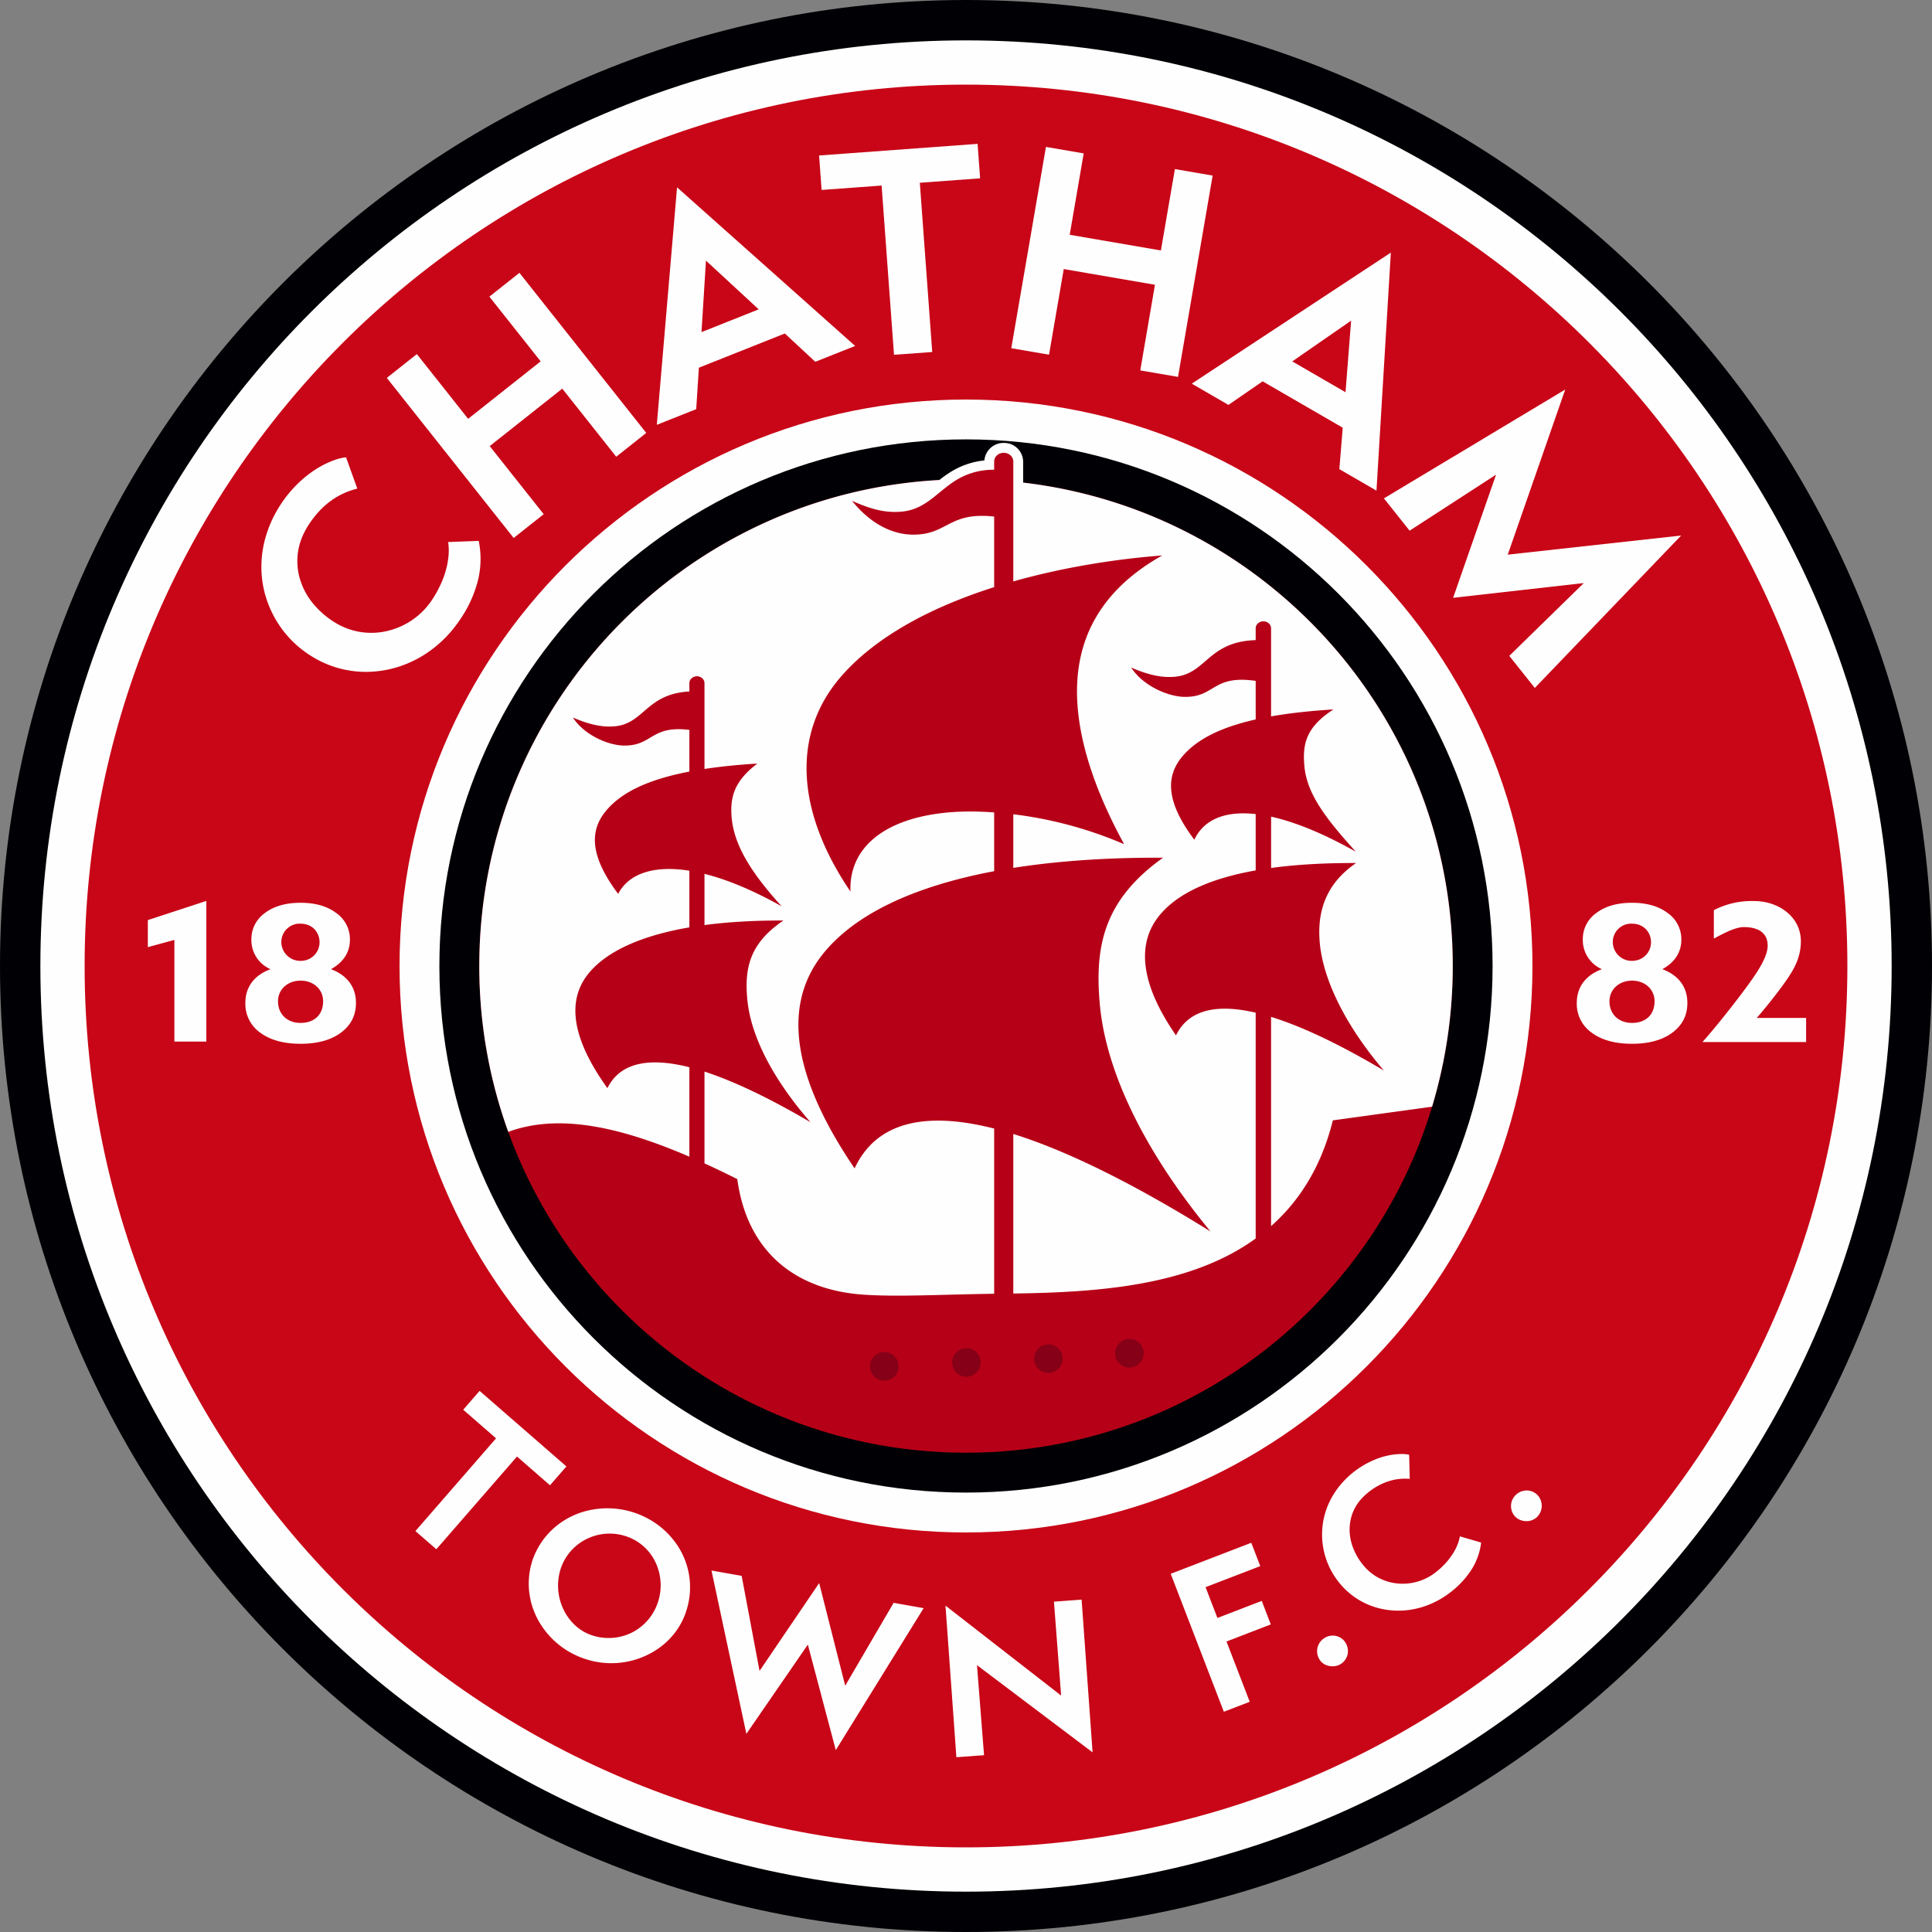
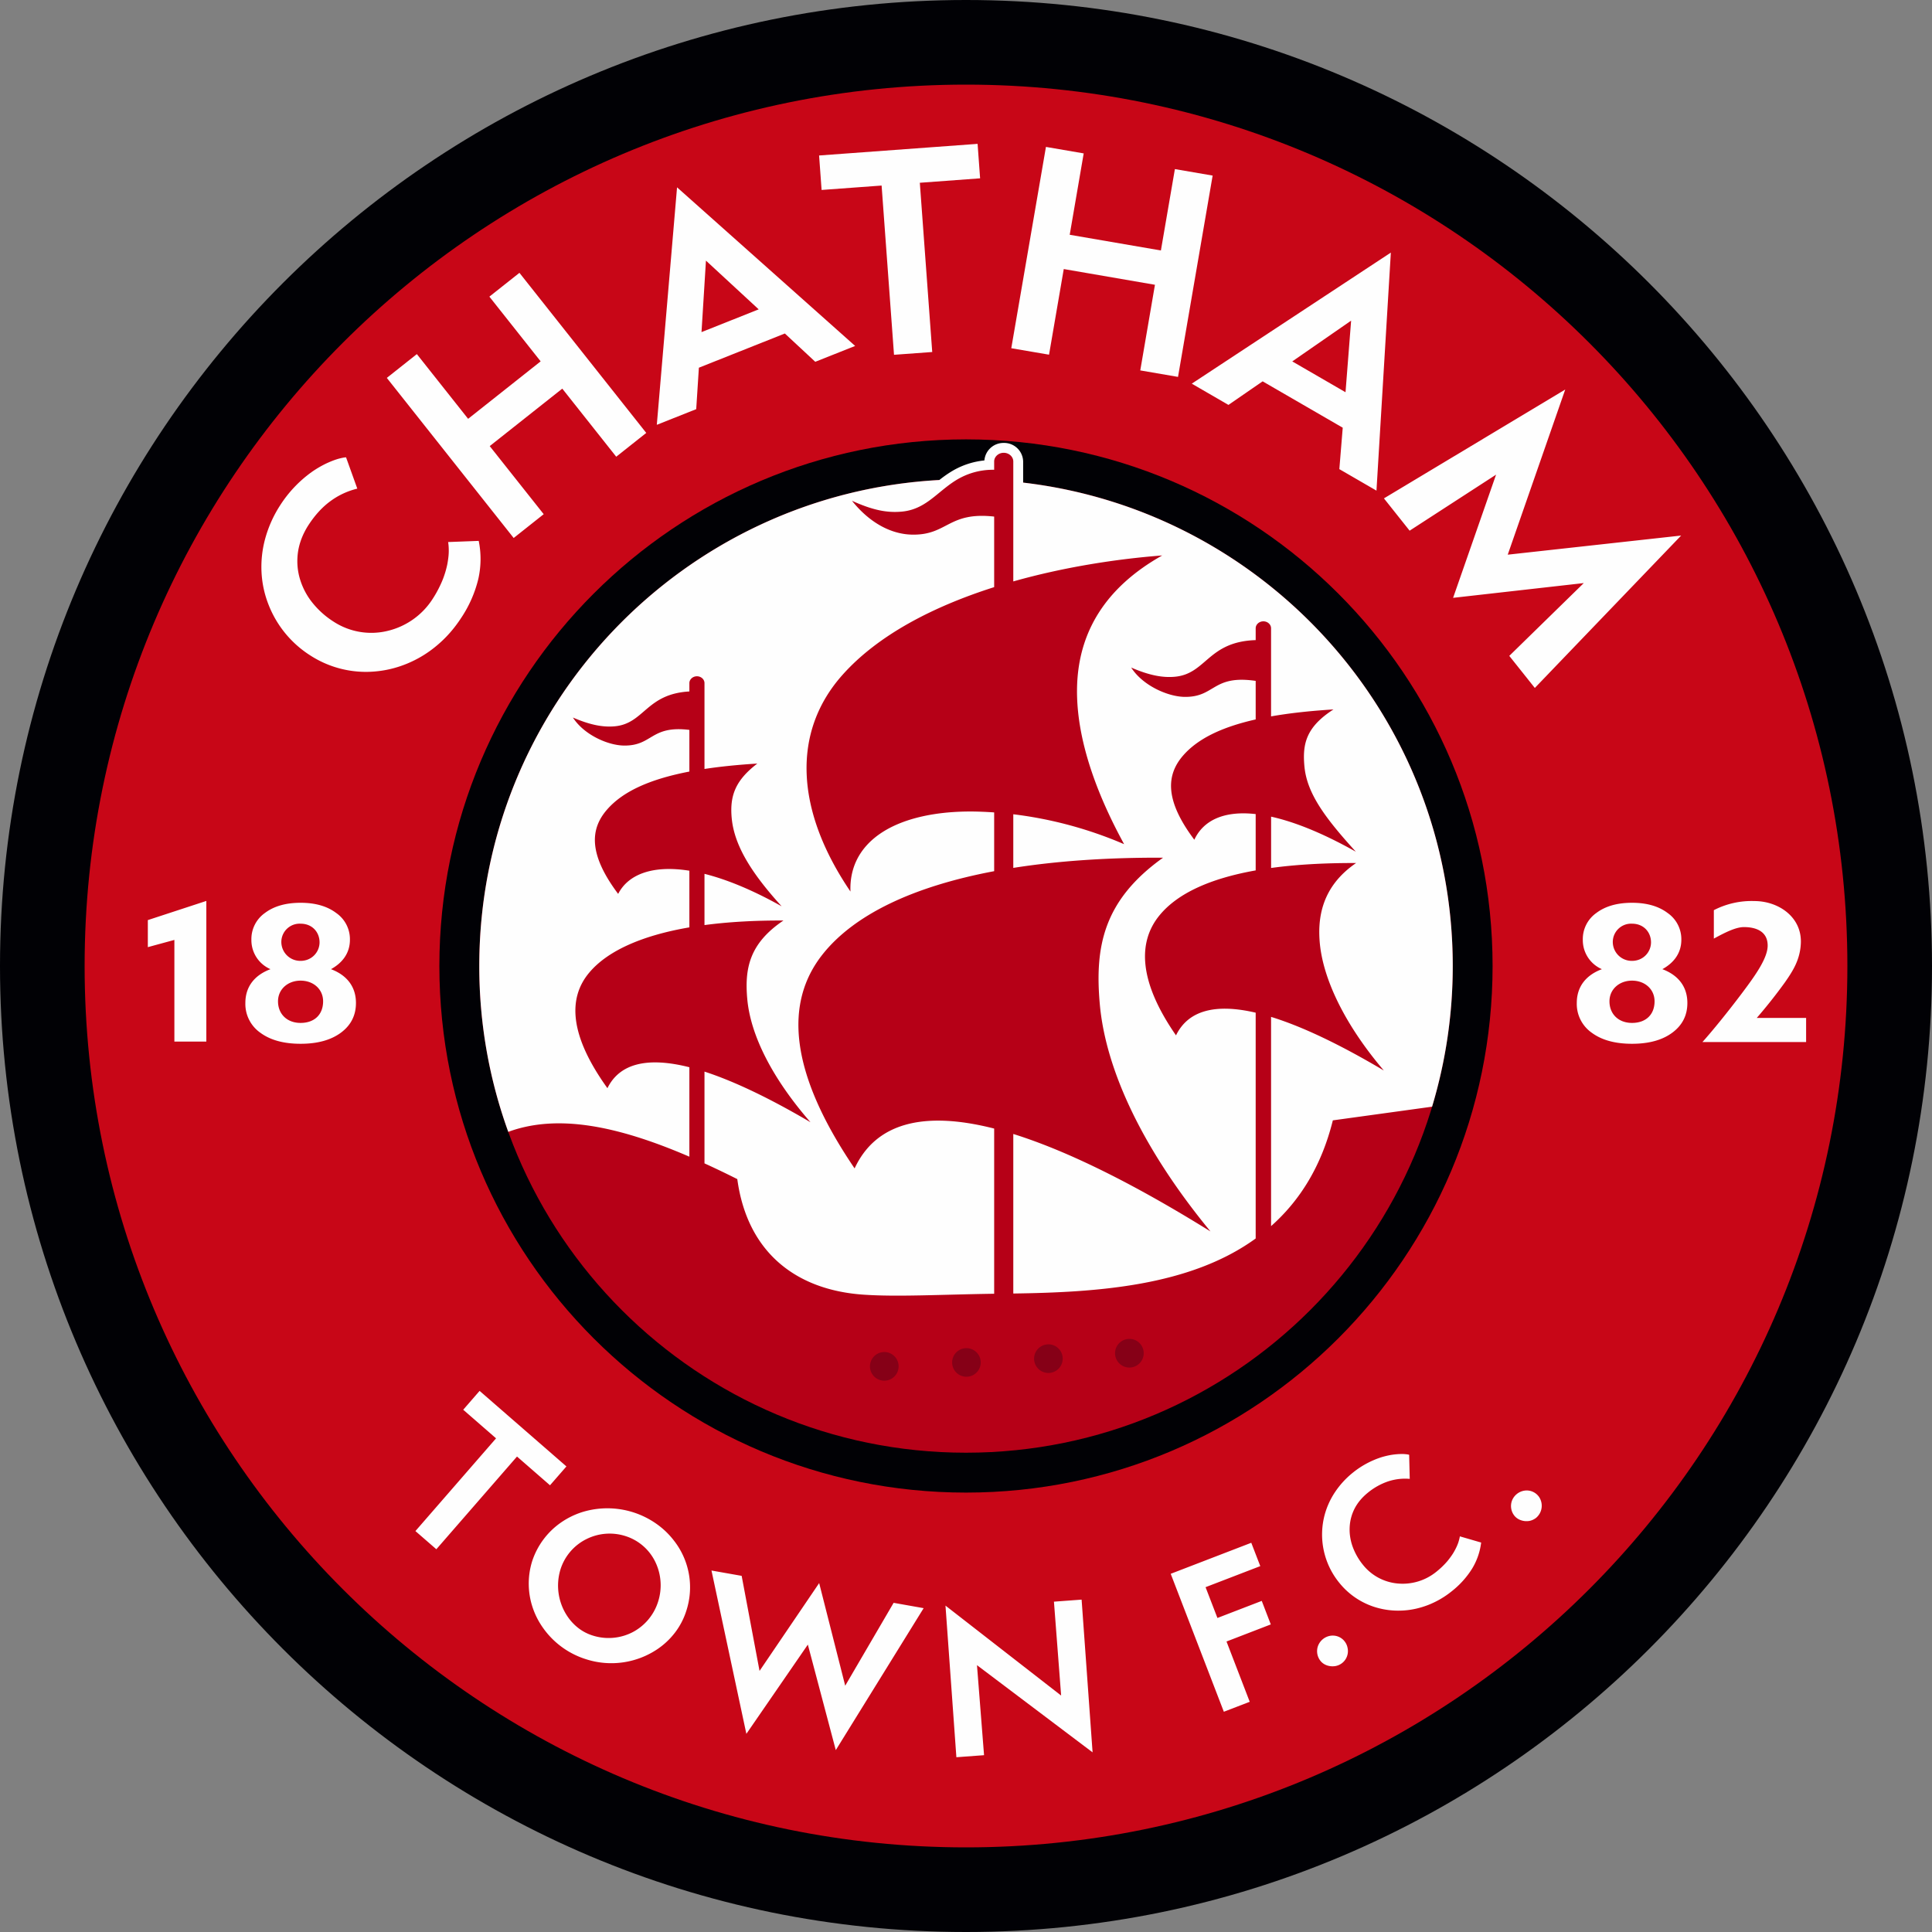
<svg xmlns="http://www.w3.org/2000/svg" width="500" height="500" fill="none">
  <rect width="100%" height="100%" fill="#808080" stroke="none" />
  <path fill="#010105" fill-rule="evenodd" d="M250 0c138.05 0 250 111.95 250 250S388.05 500 250 500 0 388.05 0 250 111.95 0 250 0Z" clip-rule="evenodd" />
-   <path fill="#FEFEFE" fill-rule="evenodd" d="M250 10.45c132.29 0 239.56 107.27 239.56 239.55 0 132.29-107.27 239.56-239.56 239.56C117.72 489.56 10.45 382.3 10.45 250 10.45 117.72 117.72 10.45 250 10.45Z" clip-rule="evenodd" />
  <path fill="#C80617" fill-rule="evenodd" d="M250 21.9c125.95 0 228.1 102.14 228.1 228.1 0 125.95-102.15 228.1-228.1 228.1-125.96 0-228.1-102.15-228.1-228.1C21.9 124.04 124.04 21.9 250 21.9Z" clip-rule="evenodd" />
-   <path fill="#FEFEFE" fill-rule="evenodd" d="M250 103.4c80.95 0 146.6 65.65 146.6 146.6 0 80.95-65.65 146.6-146.6 146.6-80.95 0-146.6-65.65-146.6-146.6 0-80.95 65.65-146.6 146.6-146.6Z" clip-rule="evenodd" />
  <path fill="#010105" fill-rule="evenodd" d="M250 113.71c75.25 0 136.28 61.03 136.28 136.29 0 75.25-61.03 136.28-136.28 136.28-75.26 0-136.29-61.03-136.29-136.28 0-75.26 61.03-136.29 136.29-136.29Z" clip-rule="evenodd" />
  <path fill="#B60017" fill-rule="evenodd" d="M255.86 120.47c.23-3.2 1.72-4.02 3.24-4.1 5.6-.31 3.81 4.4 4.58 8.39 63.13 6.82 112.3 60.3 112.3 125.23 0 69.56-56.42 125.97-125.98 125.97S124.03 319.56 124.03 250c0-68.08 54.03-123.56 121.53-125.9.79-1.01 4.72-3.49 10.3-3.63Z" clip-rule="evenodd" />
  <path fill="#FEFEFE" fill-rule="evenodd" d="M264.79 124.9c62.59 7.32 111.18 60.54 111.18 125.1 0 12.66-1.88 24.88-5.35 36.41l-25.68 3.54c-2.92 11.74-8.42 20.65-15.99 27.37v-54.15c8 2.46 17.75 7.09 29.18 13.87-10.05-11.8-15.84-23.76-16.6-33.36-.47-5.94.38-14.16 9.43-20.33-8.24-.03-15.58.4-22 1.28v-13.28c6.08 1.34 13.42 4.28 21.93 9.07-7.86-8.65-12.63-15-13.3-22.02-.58-6 .52-10.29 7.51-14.8-6.16.38-11.5.98-16.15 1.8v-22.8c0-1-.9-1.8-1.99-1.8-1.09 0-1.99.81-1.99 1.8v3.06c-12.4.4-12.74 8.73-20.91 9.48-3.2.3-6.7-.38-11.31-2.38 3 4.68 9.44 7.5 13.75 7.59 8.05.14 7.2-5.78 18.47-4.14v9.98c-9.18 2.07-15.1 5.16-18.72 9.27-4.48 5.1-4.83 11.65 2.84 21.86 2.38-5.09 7.75-7.55 15.88-6.64v14.58c-11.88 2.11-20.19 5.97-24.8 11.52-5.81 6.97-5.5 17.22 4.18 31.17 3.1-6.38 10.05-8.34 20.62-5.87v58.44c-17 12.34-40.96 13.94-62.73 14.24v-41.29c13.88 4.34 30.94 12.74 51.03 25.22-17.43-21.17-27.14-41.71-28.65-58.9-1.29-14.7.88-26.76 16.38-37.82-14.46-.06-27.42.85-38.76 2.64v-13.88c8.74 1.06 18.5 3.37 28.68 7.74-5.33-9.78-13.3-26.74-12.06-42.98.92-11.86 6.8-23.22 21.92-31.74-11.93.92-25.5 3.03-38.54 6.72v-31.04c0-1.24-1.12-2.25-2.48-2.25-1.35 0-2.47 1.02-2.47 2.25v2.15a18.1 18.1 0 0 0-9.5 2.48c-1.93 1.13-3.6 2.56-5.32 3.96-2.58 2.1-5.15 4-9.01 4.38-3.81.36-7.48-.31-12.97-2.8 4.8 6 10.43 8.67 15.56 8.76 9.19.18 9.33-6 21.24-4.67v18.26c-15.59 4.96-29.98 12.3-39.26 22.72-13.08 14.67-12.32 34.89 2.07 56.06-.3-7.62 3.76-13.47 11.2-16.98 5.8-2.73 13.7-4.05 22.85-3.67 1.03.04 2.08.1 3.14.17v15.21c-21.27 4.01-36.32 11.37-44.38 21.5-9.93 12.5-8.74 30.41 8.26 55.42 5.39-11.6 17.56-15.04 36.12-10.31v42.75c-13.78.2-25.15.85-33.93.23-17.31-1.22-29.96-10.88-32.55-29.9-2.91-1.46-5.74-2.82-8.49-4.07v-23.75c7.6 2.47 16.77 6.83 27.43 13.1-9.95-11.43-15.49-22.52-16.35-31.8-.73-7.93.5-14.44 9.35-20.4-7.55-.03-14.37.37-20.43 1.18v-13.26c5.73 1.44 12.42 4.16 19.97 8.4-7.86-8.64-12.25-15.75-12.92-22.77-.58-6 1.09-9.93 6.62-14.17-5.09.32-9.63.78-13.67 1.4v-22.22c0-.97-.88-1.77-1.95-1.77-1.07 0-1.96.8-1.96 1.77v2.16c-11.21.64-11.66 8.32-19.33 9.02-3.07.28-6.4-.37-10.81-2.27 2.87 4.47 9.02 7.17 13.14 7.25 7.53.13 6.91-5.29 17-4.05v10.78c-10.64 2.05-17.33 5.31-21.26 9.79-4.49 5.1-4.84 11.65 2.83 21.87 2.59-5.05 8.9-7.52 18.43-6V240c-12.45 2.14-21.24 6.15-25.91 11.71-5.67 6.74-5 16.41 4.7 29.91 3.14-6.38 10.29-8.18 21.21-5.42v23.15c-19.1-8.23-34.35-11.01-46.87-6.43a125.7 125.7 0 0 1-7.5-42.92c0-67.24 52.7-122.18 119.05-125.77.92-.72 1.87-1.42 2.87-2.04a20.3 20.3 0 0 1 8.8-3.03 4.95 4.95 0 0 1 5-4.53 4.92 4.92 0 0 1 5.03 4.8v5.47Z" clip-rule="evenodd" />
  <path fill="#860017" fill-rule="evenodd" d="M228.85 349.9a3.7 3.7 0 1 1 0 7.42 3.7 3.7 0 0 1 0-7.41ZM250.11 348.9a3.7 3.7 0 1 1 0 7.4 3.7 3.7 0 0 1 0-7.4ZM271.32 347.91a3.7 3.7 0 1 1 0 7.41 3.7 3.7 0 0 1 0-7.4ZM292.28 346.5a3.7 3.7 0 1 1 0 7.42 3.7 3.7 0 0 1 0-7.41Z" clip-rule="evenodd" />
  <path fill="#FEFEFE" fill-rule="evenodd" d="m397.21 178.04 37.87-39.44-44.88 4.95 14.88-42.74-46.92 28.17 6.65 8.36 22.37-14.5-11.12 31.88 33.82-3.82-19.28 18.84 6.61 8.3ZM356.23 126.97l3.72-61.6-51.52 33.92 9.49 5.5 8.85-6.1 20.73 12-.88 10.72 9.6 5.56Zm-8.01-25.46-13.78-7.98 15.23-10.55-1.45 18.53ZM221.3 89.52l-46.08-41.04-5.24 61.46 10.2-4.05.69-10.73 22.25-8.85 7.87 7.32 10.32-4.1Zm-24.95-9.46-14.8 5.89 1.15-18.5 13.65 12.61ZM304.87 97.54l8.96-52.1-9.77-1.68-3.62 21.06-23.6-4.06 3.62-21.06-9.77-1.68-8.97 52.1 9.77 1.67 3.81-22.16 23.6 4.07-3.8 22.16 9.77 1.68ZM167.25 112.04l-32.82-41.43-7.78 6.16 13.27 16.75-18.77 14.87-13.27-16.75-7.77 6.16 32.83 41.43 7.77-6.16-13.97-17.62 18.78-14.87 13.96 17.62 7.77-6.16ZM241.26 91.1l-3.21-43.8 15.6-1.15-.65-8.92-41.02 3.01.65 8.92 15.53-1.14 3.21 43.8 9.9-.72ZM115.97 140.27c.11.58.17 1.37.17 2.32 0 .97-.13 2.09-.36 3.36a24.04 24.04 0 0 1-1.26 4.19 29.42 29.42 0 0 1-2.54 4.84 19.07 19.07 0 0 1-11.69 8.3 17.88 17.88 0 0 1-13.96-2.4 22.42 22.42 0 0 1-5.7-5.18 18.05 18.05 0 0 1-3.12-6.26c-.6-2.23-.71-4.48-.36-6.77.37-2.3 1.25-4.53 2.63-6.7 1.7-2.63 3.61-4.72 5.73-6.27a19.3 19.3 0 0 1 6.96-3.24l-2.91-8.1c-.44.01-1.1.14-2 .38-.88.25-1.93.65-3.11 1.2a26.7 26.7 0 0 0-3.83 2.25 31.55 31.55 0 0 0-8.09 8.54 30.87 30.87 0 0 0-3.91 8.71 27.73 27.73 0 0 0-.93 8.78 26.5 26.5 0 0 0 1.82 8.3 27.3 27.3 0 0 0 10.83 13.13 26.47 26.47 0 0 0 16.54 4.14c2.88-.23 5.7-.9 8.44-2.03a29.08 29.08 0 0 0 7.7-4.67c2.4-1.99 4.53-4.4 6.38-7.25a31.42 31.42 0 0 0 4.39-10.02c.73-3.28.77-6.56.1-9.84l-7.92.3ZM112.92 400.95l20.88-24 8.54 7.44 4.25-4.88-22.47-19.55-4.24 4.88 8.5 7.4-20.87 24 5.41 4.7ZM177.61 416.9a19.58 19.58 0 0 0-3.2-18.2 20.68 20.68 0 0 0-4.62-4.4 22.07 22.07 0 0 0-19.02-3 20.6 20.6 0 0 0-5.65 2.77 19.6 19.6 0 0 0-7.41 10.01 19.46 19.46 0 0 0 .3 12.4c.71 1.98 1.73 3.8 3.03 5.5a21.46 21.46 0 0 0 10.7 7.45 21.36 21.36 0 0 0 18.44-2.66 19.36 19.36 0 0 0 4.51-4.26 18.3 18.3 0 0 0 2.92-5.61Zm-7.3-2.37a13.46 13.46 0 0 1-6.63 7.9 13.55 13.55 0 0 1-10.36.82 11.73 11.73 0 0 1-3.68-1.94 13.06 13.06 0 0 1-2.8-3.02 14.27 14.27 0 0 1-1.8-12.09 13.18 13.18 0 0 1 6.64-7.84 13.44 13.44 0 0 1 10.17-.83 12.87 12.87 0 0 1 7.66 6.52 13.9 13.9 0 0 1 .8 10.48ZM216.3 452.93l22.74-36.74-7.77-1.38-12.53 21.45L212 409.7l-15.43 22.73-4.63-24.6-7.81-1.38 9.03 42.27 15.91-23.1 7.23 27.3ZM282.76 453.51l-2.84-39.53-7.16.53 1.86 24.3-29.93-23.28 2.82 39.24 7.16-.53-1.83-23.3 29.92 22.57ZM323.43 440.43l-6.01-15.61 11.46-4.42-2.34-6.09-11.47 4.42-3.07-7.97 14.16-5.45-2.33-6.04-20.85 8.03L316.73 443l6.7-2.58ZM347.88 424.65a3.9 3.9 0 0 0-3.76-1.28 4.13 4.13 0 0 0-3.06 2.71 4.03 4.03 0 0 0 .8 3.9c.45.5 1.01.85 1.68 1.06.66.2 1.34.25 2.04.14a3.93 3.93 0 0 0 3.16-4.76 3.81 3.81 0 0 0-.87-1.77ZM377.81 397.6c-.06.43-.2.98-.41 1.63-.23.67-.56 1.4-1.02 2.22-.45.82-1.07 1.69-1.82 2.6a21.2 21.2 0 0 1-2.86 2.74 13.82 13.82 0 0 1-9.93 3.02 12.96 12.96 0 0 1-9.04-4.84 16.24 16.24 0 0 1-2.73-4.87c-.57-1.68-.8-3.35-.7-5 .1-1.67.53-3.25 1.3-4.74.78-1.49 1.9-2.82 3.34-4a16.85 16.85 0 0 1 5.37-3c1.82-.58 3.65-.79 5.53-.63l-.15-6.23c-.3-.1-.8-.16-1.46-.2-.66-.02-1.48.01-2.42.12s-2 .33-3.14.66a22.87 22.87 0 0 0-7.51 4.01 22.34 22.34 0 0 0-4.68 5.1 20.09 20.09 0 0 0-2.65 5.82 19.75 19.75 0 0 0 3.78 17.62 19.17 19.17 0 0 0 10.42 6.62c2.02.5 4.11.68 6.26.54 2.13-.14 4.25-.62 6.36-1.44a23 23 0 0 0 6.04-3.52 22.8 22.8 0 0 0 5.3-5.88 16.92 16.92 0 0 0 2.33-6.74l-5.5-1.6ZM398.15 387.2a3.88 3.88 0 0 0-3.71-1.41 4.13 4.13 0 0 0-3.15 2.6 4.01 4.01 0 0 0 .67 3.92c.43.51.98.89 1.63 1.11.66.24 1.34.3 2.04.22.7-.1 1.34-.38 1.92-.83a4.09 4.09 0 0 0 .6-5.62ZM45.13 269.55v-26.3l-6.87 1.87v-7l15.14-4.96v36.4h-8.27ZM416.53 259.14c0 3.27 2.3 5.59 5.84 5.59 3.62 0 5.83-2.19 5.83-5.59 0-3.14-2.51-5.35-5.83-5.35-3.3 0-5.84 2.23-5.84 5.35Zm.86-15.27a4.9 4.9 0 0 0 4.98 4.8c2.9 0 4.91-2.28 4.91-4.8 0-2.6-1.88-4.82-4.91-4.82a4.74 4.74 0 0 0-4.98 4.82Zm-2.82 6.95a8.18 8.18 0 0 1-4.94-7.62 8.26 8.26 0 0 1 3.5-6.92c2.33-1.76 5.4-2.64 9.24-2.64 3.8 0 6.88.88 9.22 2.65a8.25 8.25 0 0 1 3.54 6.91c0 3.49-1.96 6-4.91 7.62 3.99 1.5 6.47 4.41 6.47 8.75 0 3.2-1.3 5.76-3.89 7.68-2.58 1.92-6.06 2.88-10.43 2.88-4.38 0-7.85-.95-10.44-2.87a9.1 9.1 0 0 1-3.86-7.69c0-4.35 2.51-7.26 6.5-8.75ZM71.95 259.14c0 3.27 2.31 5.59 5.84 5.59 3.62 0 5.83-2.19 5.83-5.59 0-3.14-2.51-5.35-5.83-5.35-3.3 0-5.84 2.23-5.84 5.35Zm.86-15.27a4.9 4.9 0 0 0 4.98 4.8c2.9 0 4.91-2.28 4.91-4.8 0-2.6-1.87-4.82-4.91-4.82a4.74 4.74 0 0 0-4.98 4.82ZM70 250.82a8.18 8.18 0 0 1-4.94-7.62 8.26 8.26 0 0 1 3.5-6.92c2.33-1.76 5.41-2.64 9.24-2.64 3.8 0 6.88.88 9.22 2.65a8.25 8.25 0 0 1 3.54 6.91c0 3.49-1.96 6-4.9 7.62 3.98 1.5 6.46 4.41 6.46 8.75 0 3.2-1.3 5.76-3.88 7.68-2.59 1.92-6.07 2.88-10.44 2.88-4.38 0-7.85-.95-10.44-2.87a9.1 9.1 0 0 1-3.86-7.69c0-4.35 2.51-7.26 6.5-8.75ZM440.59 269.68c2.63-2.93 6.58-7.8 10.12-12.5 3.54-4.7 6.8-9.24 6.76-12.53-.03-3.5-2.84-4.72-6.15-4.72-2.15 0-5.02 1.48-7.78 2.98v-7.36a21.32 21.32 0 0 1 10.45-2.36c6.3 0 12.28 4.12 12.07 10.78-.14 4.33-2.06 7.3-4.1 10.23a132.9 132.9 0 0 1-7.31 9.24h12.77v6.24h-26.83Z" clip-rule="evenodd" />
</svg>